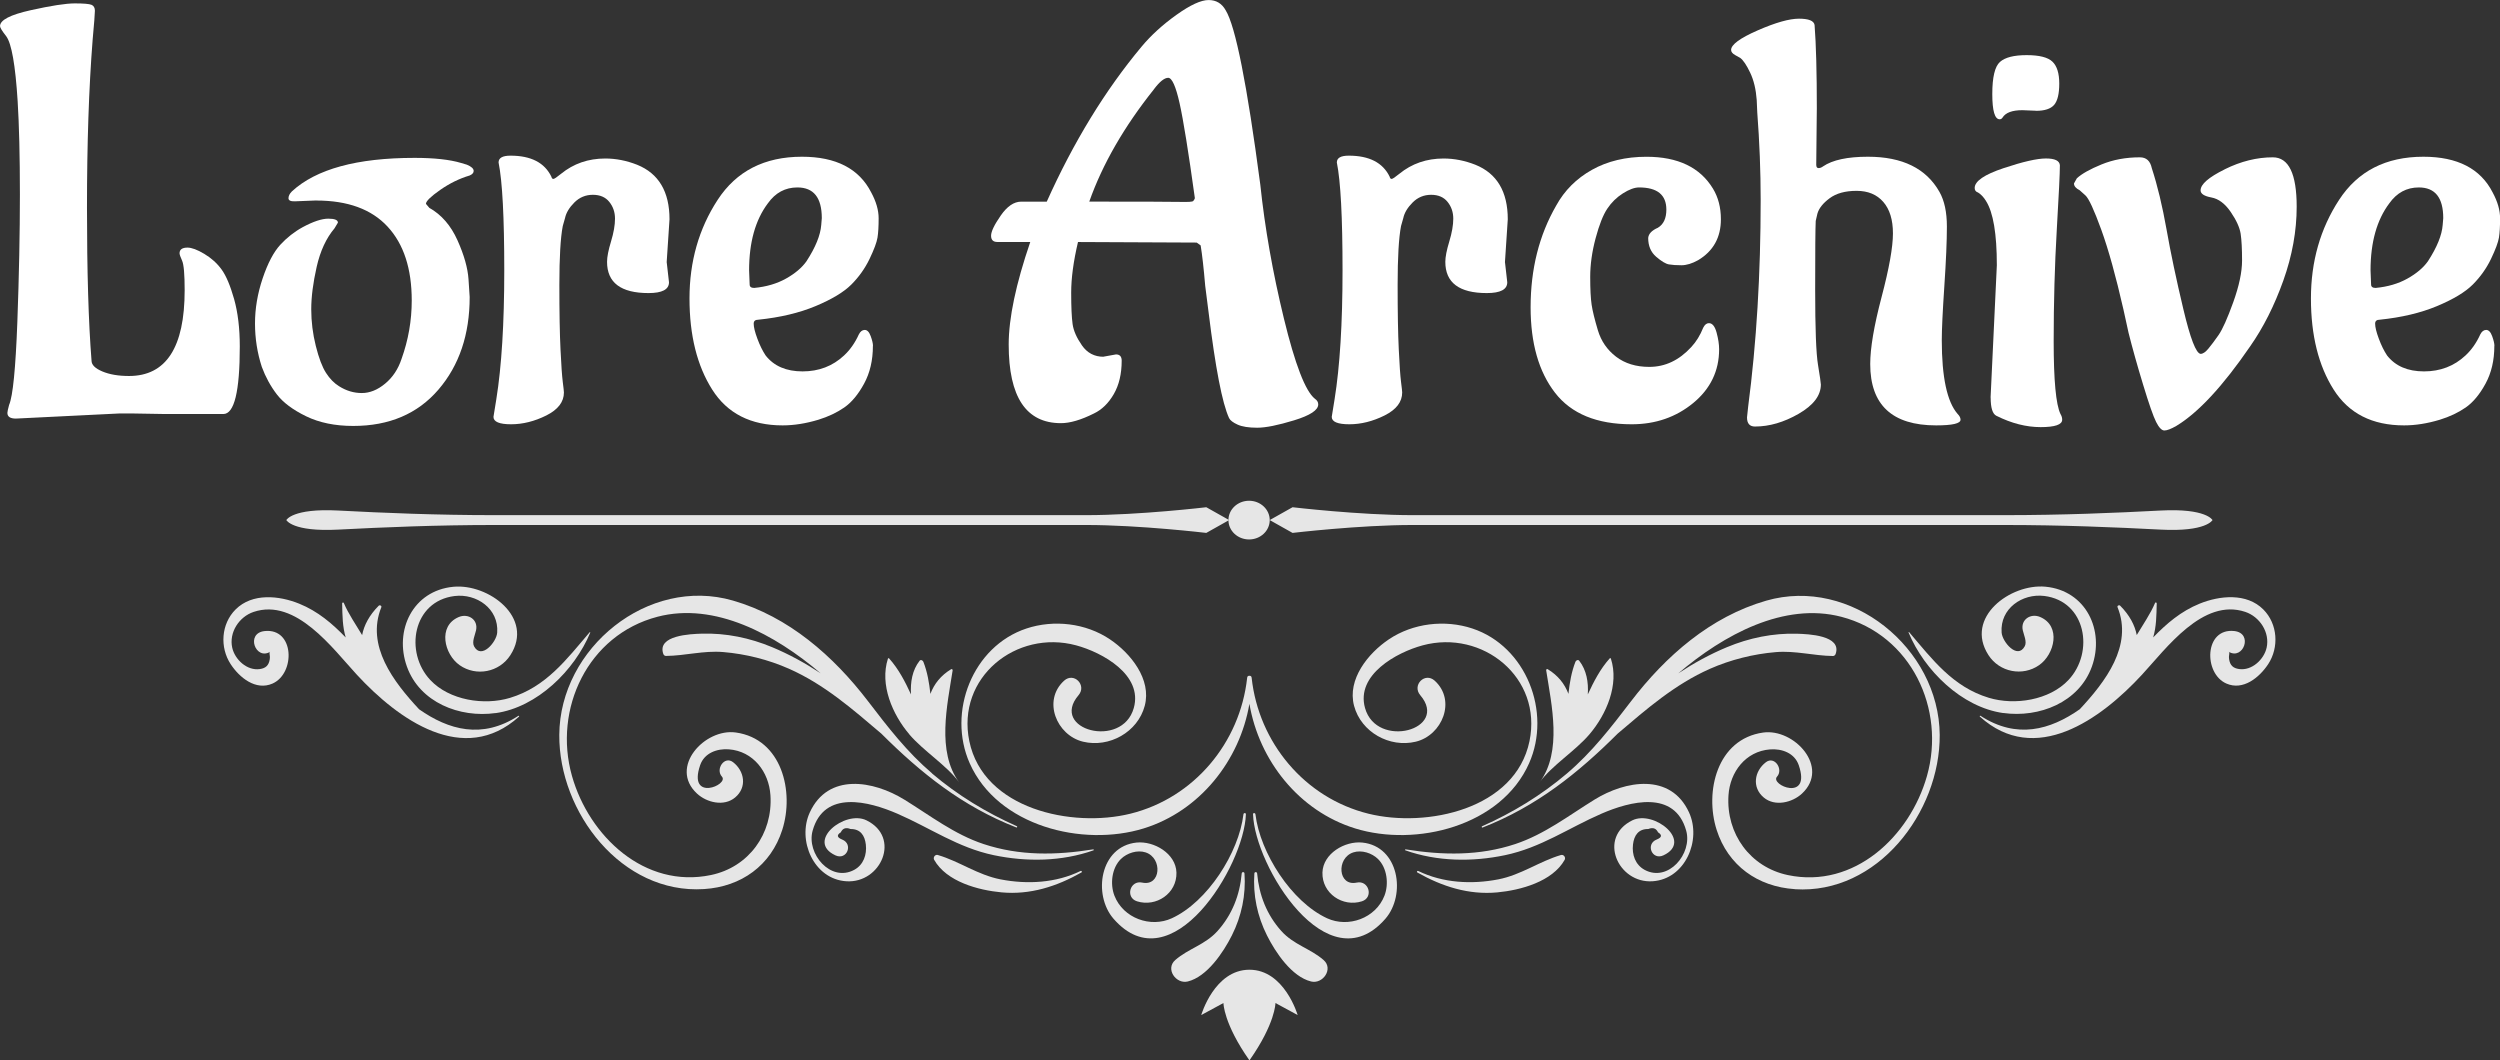
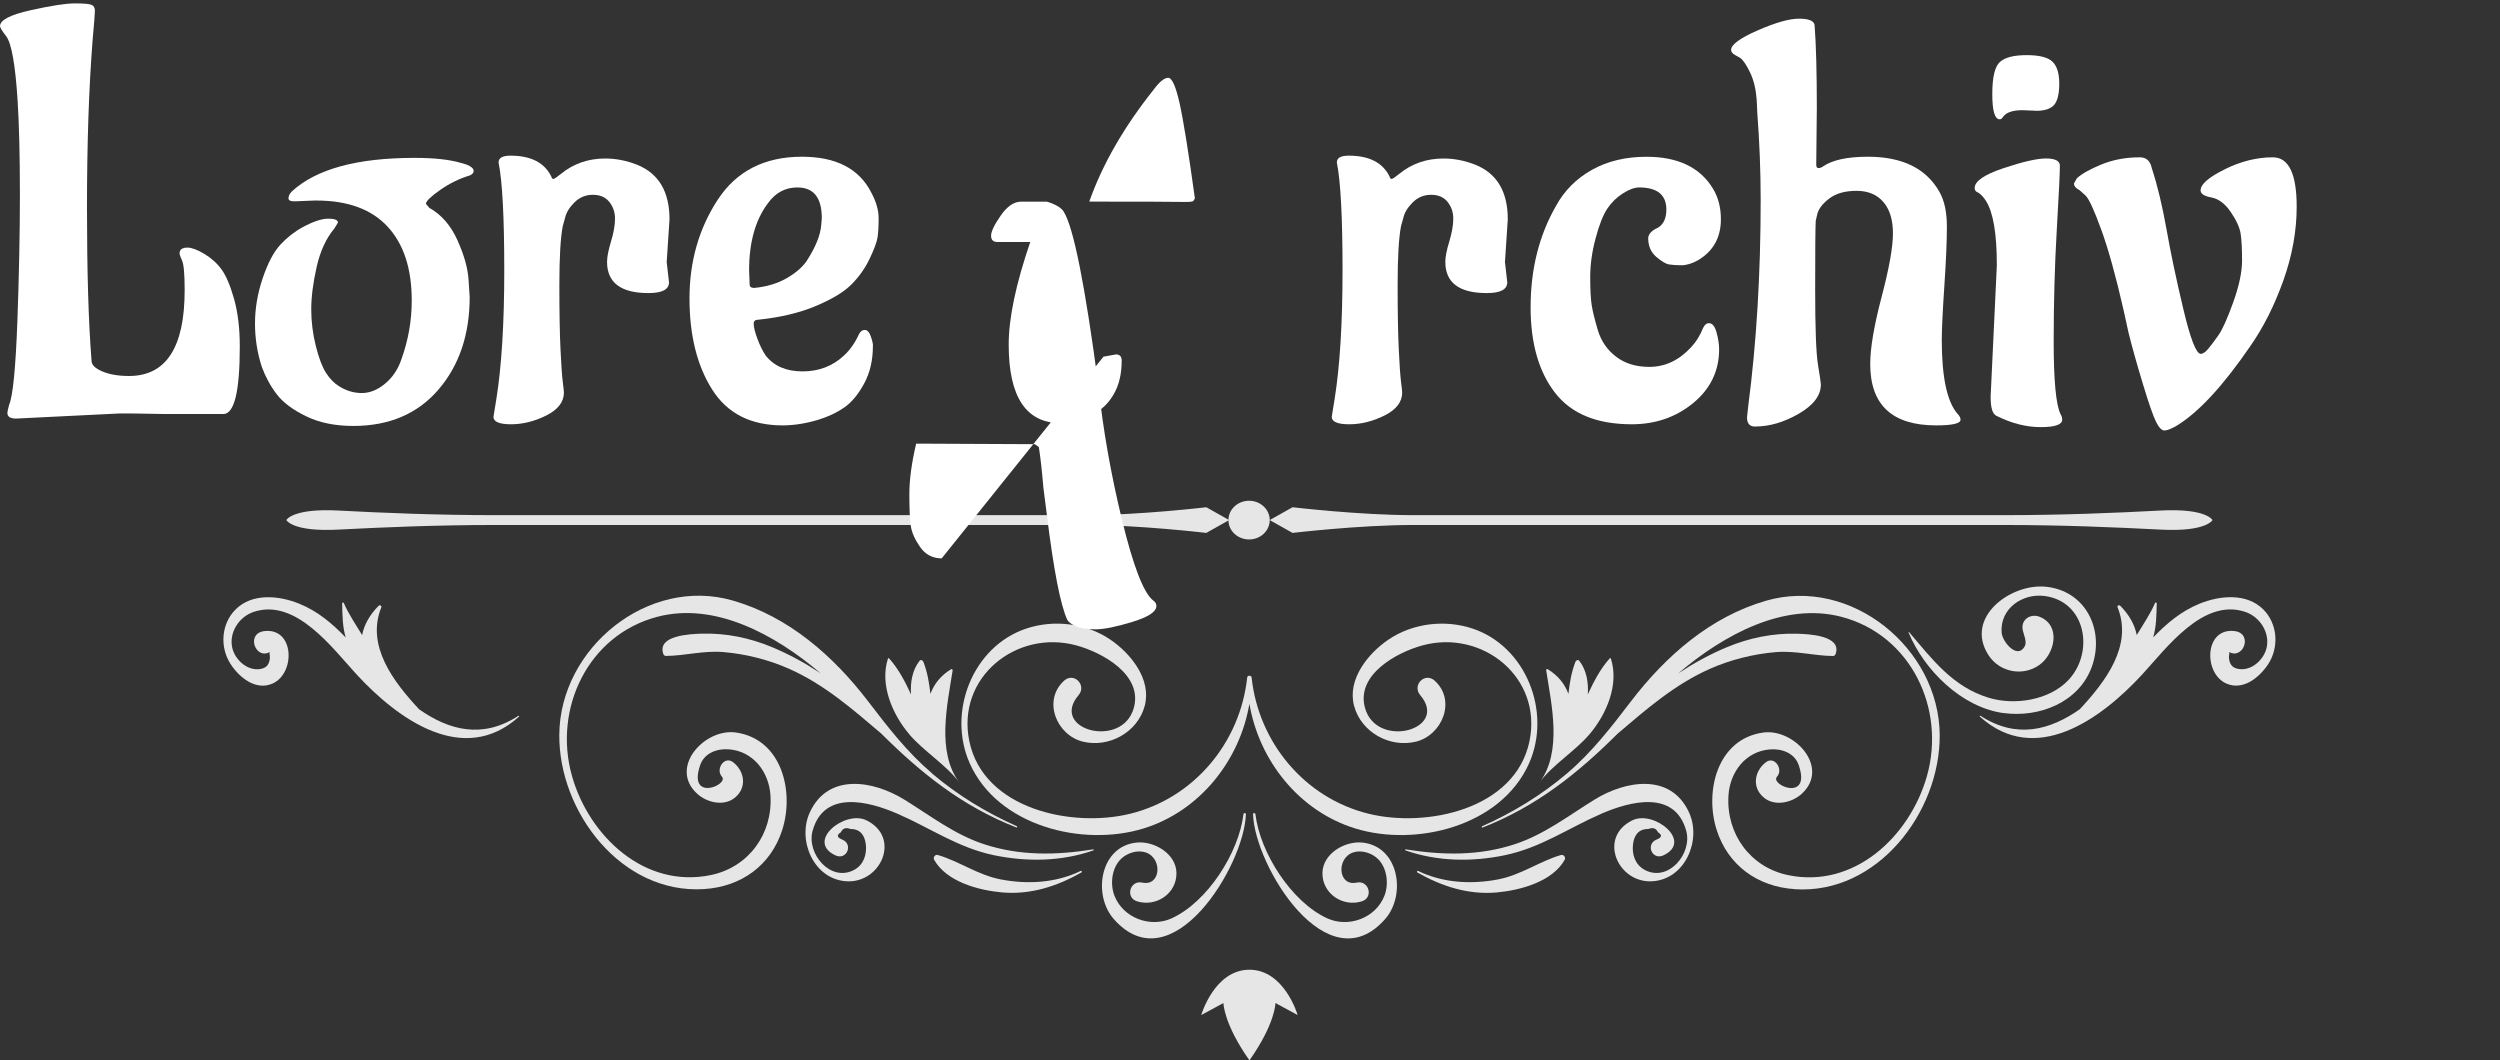
<svg xmlns="http://www.w3.org/2000/svg" viewBox="0 0 675.68 286.59">
  <rect x="0" y="0" width="675.68" height="286.59" fill="#333333" stroke="none" />
  <defs>
    <style>.d{fill:#fff;}.e{fill:#e6e6e6;}</style>
  </defs>
  <g id="a" />
  <g id="b">
    <g id="c">
      <g>
        <path class="e" d="M244.43,216.12c6.99,4.32,13.51,9.39,21.4,12,9.74,3.23,19.6,3.05,29.62,1.44,.18-.03,.25,.21,.07,.27-8.59,3.03-18.06,3.15-26.93,1.3-9.67-2.02-17.16-7.35-26.05-11.21-7.74-3.36-19.81-6.51-22.91,4.59-1.74,6.22,4.87,14.02,11.23,10.59,2.53-1.36,3.46-4.11,3.15-6.85-.29-2.5-1.5-4.22-4.14-4.19-1.23-.5-2.11-.21-2.63,.89-1.15,.73-1.04,1.38,.34,1.94,3.13,1.22,1.3,5.74-1.81,4.28-8.08-3.78,2.59-12.32,8.41-9.46,9.4,4.61,3.94,17.09-5.46,16.47-8.84-.58-13.3-11.12-9.86-18.6,4.95-10.78,17.22-8.62,25.56-3.46Z" />
-         <path class="e" d="M133.94,192.72c-9.69,1.36-20.48-2.85-23.96-12.55-3.51-9.78,1.59-20.53,12.54-21.58,9.43-.91,21.98,8.3,15.42,18.48-2.98,4.63-9.24,5.84-13.71,2.71-4.18-2.93-5.99-10.57-.25-13.01,2.54-1.08,5.32,.68,4.68,3.6-.26,1.2-1.18,3.11-.53,4.32,1.98,3.67,6.07-1.18,6.25-3.71,.46-6.49-5.6-10.62-11.53-9.89-11.29,1.39-13.61,15.18-6.55,22.7,5.14,5.48,14.54,6.94,21.52,4.83,9.77-2.95,15.29-10.4,21.55-17.74,.06-.07,.19,0,.16,.09-4.25,10.23-14.34,20.19-25.6,21.77Z" />
        <path class="e" d="M307.18,227.72c4.72-.48,10.63,2.97,10.78,8.1,.16,5.67-5.5,9.41-10.66,7.78-3.23-1.02-1.91-5.77,1.4-5.06,5.08,1.09,5.57-6.63,.93-8.16-2.26-.74-5.03,.17-6.68,1.78-2.48,2.43-2.97,6.77-1.75,9.92,2.38,6.11,9.78,8.73,15.49,6.11,9.66-4.43,18.14-17.71,19.38-28.12,.05-.41,.67-.43,.66,0-.45,13.95-20.13,46.18-35.76,28.26-5.67-6.5-3.7-19.59,6.22-20.61Z" />
-         <path class="e" d="M329.06,251.63c3.94-4.39,6.03-9.72,6.54-15.56,.04-.48,.72-.49,.75,0,.41,5.82-.79,11.53-3.41,16.75-2.31,4.6-6.72,11.18-11.93,12.45-3.17,.77-6.12-3.41-3.37-5.8,3.57-3.11,8.07-4.11,11.42-7.84Z" />
        <path class="e" d="M113.27,191.7c7.97,5.59,17.03,8.15,26.83,1.77,.13-.09,.29,.11,.17,.22-14.96,13.5-32.64,.78-43.82-11.33-6.57-7.11-16.45-20.8-27.9-16.98-3.94,1.32-6.71,5.56-5.78,9.7,.71,3.16,3.99,6.26,7.46,5.75,1.58-.23,2.39-.98,2.66-2.56,.23-1.32-.33-1.83,.14-2.12-3.93,2.41-6.76-5.02-1.51-5.59,8.1-.87,8.37,11.44,2.13,14.19-4.53,1.99-8.93-1.62-11.3-5.23-2.99-4.55-2.6-10.88,1.32-14.8,4.52-4.52,11.77-3.76,17.2-1.56,5.05,2.05,8.94,5.38,12.56,9.13-.87-2.98-.88-5.78-.96-9.22,0-.22,.34-.34,.44-.12,1.26,2.99,3.27,5.85,4.96,8.7,.52-2.68,1.93-5.37,4.48-7.94,.28-.28,.87,0,.71,.41-4.21,10.41,3.3,20.16,10.21,27.58Z" />
        <path class="e" d="M245.77,198.47c-4.57-5.36-8.05-13.43-5.79-20.45,.04-.13,.21-.19,.31-.08,2.6,2.9,4.33,6.28,5.93,9.75-.21-3.32,.34-6.57,2.32-9.1,.31-.4,.87-.1,1.02,.27,1.09,2.79,1.58,5.72,1.9,8.68,1-2.69,2.82-4.99,5.6-6.67,.23-.14,.45,.09,.41,.32-1.46,9.44-4.35,21.89,1.73,30.22-3.31-4.54-9.6-8.42-13.45-12.94Z" />
        <path class="e" d="M253.49,231.09c5.86,1.73,10.75,5.38,16.93,6.58,7.23,1.4,14.97,.98,21.63-2.27,.27-.13,.5,.25,.24,.4-6.67,3.78-13.87,6.1-21.6,5.38-6.29-.58-14.88-2.89-18.21-8.79-.37-.66,.25-1.53,1.01-1.31Z" />
        <path class="e" d="M251.91,209.05c6.91,5.87,14.65,10.58,22.92,14.25,.19,.09,.05,.42-.14,.34-14.64-5.73-25.86-14.76-36.52-25.39-7.79-6.62-15.45-13.32-24.96-17.52-5.55-2.45-11.71-4-17.76-4.5-5.3-.44-10.26,1-15.46,1.05-.35,0-.61-.24-.72-.55-1.76-5.07,7.49-5.38,10.39-5.47,6.54-.2,12.97,1.13,19,3.64,4.56,1.9,8.96,4.31,13.15,7.08-12.34-10.51-28.64-19.34-44.11-15.29-18.84,4.92-28.23,24.94-23.11,43.03,4.61,16.28,19.66,30.54,37.59,26.77,10.16-2.13,16.73-11.13,16.05-21.55-.41-6.33-4.64-11.92-11.25-12.42-3.17-.24-6.62,.98-7.75,4.29-3.42,10.03,7.91,5.31,5.88,3.08-1.79-1.96,.66-5.7,3.01-3.9,3.1,2.38,3.86,6.8,.56,9.55-3,2.51-7.67,1.39-10.32-1.08-7.64-7.11,2.12-17.67,10.51-16.49,12.47,1.75,15.85,15.99,12.56,26.3-3.08,9.66-11.11,15.38-21.13,16.02-22.28,1.44-39.28-20.77-39.14-41.69,.15-23.47,24.03-42.9,46.91-36.29,15.08,4.35,27.18,14.98,36.53,27.2,5.35,7,10.59,13.79,17.33,19.52Z" />
        <path class="e" d="M337.69,262.09c9.47,0,13.03,12.25,13.03,12.25l-6-3.25s0,5.5-7.03,15.5c-7.03-10-7.03-15.5-7.03-15.5l-6,3.25s3.55-12.25,13.03-12.25Z" />
        <path class="e" d="M366.26,223.9c-15.17-4.69-25.97-18.35-28.58-33.69-2.6,15.34-13.41,29-28.58,33.69-16.46,5.09-39.46-.6-47.01-17.6-6.15-13.85,.79-31.63,15.35-36.44,7.42-2.45,16.03-1.45,22.54,2.93,5.58,3.74,11.32,10.81,9.41,17.98-1.9,7.12-9.6,11.39-16.67,9.69-7.15-1.72-11.02-11.11-5.13-16.48,2.66-2.42,6.21,1.22,3.91,3.91-7.93,9.31,11.78,14.68,14.93,3.47,2.53-8.99-8.54-15.04-15.57-16.94-16.18-4.37-32.42,8.69-28.88,25.89,3.8,18.43,27.81,23.5,43.53,19.61,17.24-4.26,29.64-19.22,31.56-36.7,0-.42,.3-.6,.61-.58,.31-.02,.61,.16,.61,.58,1.91,17.48,14.32,32.44,31.56,36.7,15.72,3.89,39.73-1.19,43.53-19.61,3.54-17.2-12.7-30.26-28.88-25.89-7.03,1.9-18.09,7.95-15.57,16.94,3.15,11.21,22.86,5.84,14.93-3.47-2.3-2.7,1.25-6.33,3.91-3.91,5.89,5.37,2.02,14.76-5.13,16.48-7.07,1.7-14.77-2.57-16.67-9.69-1.91-7.18,3.83-14.24,9.41-17.98,6.51-4.37,15.12-5.38,22.54-2.93,14.56,4.81,21.5,22.6,15.35,36.44-7.55,17-30.55,22.69-47.01,17.6Z" />
        <path class="e" d="M379.92,229.56c10.02,1.61,19.88,1.79,29.62-1.44,7.89-2.62,14.41-7.68,21.4-12,8.34-5.16,20.62-7.32,25.56,3.46,3.43,7.48-1.02,18.02-9.86,18.6-9.4,.62-14.86-11.86-5.46-16.47,5.81-2.85,16.48,5.68,8.41,9.46-3.1,1.45-4.94-3.07-1.81-4.28,1.38-.56,1.5-1.21,.34-1.94-.52-1.09-1.39-1.39-2.63-.89-2.64-.04-3.85,1.68-4.14,4.19-.32,2.73,.62,5.48,3.15,6.85,6.36,3.43,12.97-4.37,11.23-10.59-3.1-11.1-15.18-7.95-22.91-4.59-8.88,3.86-16.38,9.19-26.05,11.21-8.87,1.86-18.34,1.73-26.93-1.3-.17-.06-.1-.3,.07-.27Z" />
        <path class="e" d="M541.43,192.72c-11.26-1.58-21.34-11.54-25.6-21.77-.04-.09,.1-.16,.16-.09,6.27,7.34,11.78,14.79,21.55,17.74,6.99,2.11,16.38,.66,21.52-4.83,7.05-7.52,4.74-21.31-6.55-22.7-5.94-.73-12,3.4-11.53,9.89,.18,2.52,4.27,7.38,6.25,3.71,.66-1.22-.27-3.12-.53-4.32-.64-2.91,2.15-4.68,4.68-3.6,5.75,2.44,3.93,10.09-.25,13.01-4.47,3.13-10.73,1.92-13.71-2.71-6.55-10.18,5.99-19.38,15.42-18.48,10.95,1.05,16.05,11.8,12.54,21.58-3.48,9.71-14.28,13.91-23.96,12.55Z" />
        <path class="e" d="M613.02,179.51c-2.37,3.6-6.78,7.22-11.3,5.23-6.24-2.74-5.97-15.06,2.13-14.19,5.25,.57,2.42,8-1.51,5.59,.47,.28-.09,.8,.14,2.12,.27,1.58,1.08,2.33,2.66,2.56,3.47,.51,6.75-2.59,7.46-5.75,.93-4.13-1.84-8.38-5.78-9.7-11.44-3.82-21.33,9.87-27.9,16.98-11.18,12.11-28.86,24.84-43.82,11.33-.12-.11,.04-.31,.17-.22,9.8,6.38,18.86,3.82,26.83-1.77,6.91-7.42,14.43-17.18,10.21-27.58-.16-.41,.43-.69,.71-.41,2.55,2.57,3.96,5.26,4.48,7.94,1.69-2.85,3.7-5.71,4.96-8.7,.09-.22,.44-.1,.44,.12-.08,3.44-.09,6.24-.96,9.22,3.62-3.75,7.51-7.08,12.56-9.13,5.43-2.2,12.69-2.95,17.2,1.56,3.92,3.92,4.3,10.26,1.32,14.8Z" />
        <path class="e" d="M338.65,220.07c-.01-.43,.61-.41,.66,0,1.24,10.4,9.72,23.68,19.38,28.12,5.72,2.62,13.12,0,15.49-6.11,1.22-3.15,.73-7.49-1.75-9.92-1.64-1.61-4.42-2.52-6.68-1.78-4.64,1.53-4.15,9.25,.93,8.16,3.3-.71,4.63,4.04,1.4,5.06-5.16,1.64-10.82-2.11-10.66-7.78,.15-5.13,6.06-8.58,10.78-8.1,9.91,1.01,11.89,14.1,6.22,20.61-15.63,17.93-35.32-14.3-35.76-28.26Z" />
-         <path class="e" d="M342.43,252.82c-2.62-5.22-3.82-10.93-3.41-16.75,.03-.49,.71-.48,.75,0,.52,5.84,2.6,11.17,6.54,15.56,3.35,3.73,7.85,4.73,11.42,7.84,2.74,2.39-.21,6.57-3.37,5.8-5.22-1.27-9.63-7.85-11.93-12.45Z" />
        <path class="e" d="M416.16,211.4c6.09-8.34,3.2-20.79,1.73-30.22-.04-.23,.18-.46,.41-.32,2.78,1.68,4.6,3.98,5.6,6.67,.33-2.96,.81-5.89,1.9-8.68,.15-.37,.71-.67,1.02-.27,1.98,2.54,2.53,5.79,2.32,9.1,1.61-3.47,3.34-6.85,5.93-9.75,.1-.11,.27-.04,.31,.08,2.27,7.02-1.22,15.09-5.79,20.45-3.85,4.52-10.13,8.4-13.45,12.94Z" />
        <path class="e" d="M383.31,235.4c6.66,3.25,14.4,3.67,21.63,2.27,6.18-1.2,11.07-4.85,16.93-6.58,.76-.22,1.38,.65,1.01,1.31-3.33,5.89-11.92,8.2-18.21,8.79-7.73,.72-14.93-1.6-21.6-5.38-.27-.15-.03-.54,.24-.4Z" />
        <path class="e" d="M485.09,240.31c-10.02-.65-18.05-6.37-21.13-16.02-3.29-10.32,.1-24.55,12.56-26.3,8.38-1.18,18.14,9.39,10.51,16.49-2.65,2.46-7.32,3.58-10.32,1.08-3.3-2.75-2.55-7.17,.56-9.55,2.35-1.8,4.8,1.94,3.01,3.9-2.04,2.24,9.3,6.95,5.88-3.08-1.13-3.32-4.58-4.53-7.75-4.29-6.61,.5-10.85,6.09-11.25,12.42-.67,10.42,5.9,19.41,16.05,21.55,17.93,3.77,32.98-10.5,37.59-26.77,5.13-18.09-4.26-38.1-23.11-43.03-15.47-4.04-31.77,4.79-44.11,15.29,4.19-2.77,8.58-5.18,13.15-7.08,6.02-2.51,12.45-3.84,19-3.64,2.9,.09,12.15,.41,10.39,5.47-.11,.31-.38,.55-.72,.55-5.21-.06-10.17-1.5-15.46-1.05-6.05,.51-12.21,2.05-17.76,4.5-9.51,4.2-17.18,10.9-24.96,17.52-10.66,10.63-21.88,19.66-36.52,25.39-.2,.08-.34-.26-.14-.34,8.28-3.67,16.01-8.38,22.92-14.25,6.75-5.73,11.98-12.52,17.33-19.52,9.35-12.22,21.45-22.85,36.53-27.2,22.87-6.6,46.75,12.83,46.91,36.29,.13,20.92-16.87,43.13-39.14,41.69Z" />
      </g>
      <g>
        <path class="e" d="M326.03,137.09s-18.08,2.14-32.47,2.14H133.69c-15.62,0-30-.6-42.33-1.25-12.33-.64-13.97,2.58-13.97,2.58,0,0,1.64,3.22,13.97,2.58,12.33-.64,26.71-1.25,42.33-1.25h159.87c14.38,0,32.47,2.14,32.47,2.14l6.17-3.47-6.17-3.47Z" />
        <path class="e" d="M349.34,137.09s18.08,2.14,32.47,2.14h159.87c15.62,0,30-.6,42.33-1.25,12.33-.64,13.97,2.58,13.97,2.58,0,0-1.64,3.22-13.97,2.58-12.33-.64-26.71-1.25-42.33-1.25h-159.87c-14.38,0-32.47,2.14-32.47,2.14l-6.17-3.47,6.17-3.47Z" />
        <path class="e" d="M343.17,140.57c0,2.89-2.5,5.23-5.58,5.23s-5.58-2.34-5.58-5.23,2.5-5.23,5.58-5.23,5.58,2.34,5.58,5.23Z" />
      </g>
      <g>
        <path class="d" d="M44.67,111.9l-8.75-.15h-3.68l-27.94,1.38c-1.54,0-2.3-.51-2.3-1.54,0-.31,.15-1.02,.46-2.15,1.02-2.35,1.76-9.82,2.23-22.41,.46-12.59,.69-24.07,.69-34.46s-.21-18.8-.61-25.25c-.61-9.72-1.64-15.55-3.07-17.5-1.13-1.43-1.69-2.35-1.69-2.76,0-1.64,2.76-3.07,8.29-4.3,5.53-1.23,9.49-1.84,11.9-1.84s3.91,.13,4.53,.38c.61,.26,.92,.79,.92,1.61s-.21,3.43-.61,7.83c-1.02,13-1.53,28.12-1.53,45.36s.41,31.03,1.23,41.37c0,1.13,.97,2.1,2.92,2.92,1.94,.82,4.35,1.23,7.21,1.23,10.03,0,15.04-7.73,15.04-23.18,0-4.3-.23-6.96-.69-7.98-.46-1.02-.69-1.69-.69-2,0-1.02,.71-1.54,2.15-1.54,1.12,0,2.63,.56,4.53,1.69,1.89,1.13,3.45,2.53,4.68,4.22,1.23,1.69,2.35,4.35,3.38,7.98,1.02,3.63,1.54,7.91,1.54,12.82,0,12.18-1.48,18.27-4.45,18.27h-15.66Z" />
        <path class="d" d="M85.5,54.18c-2.66,.1-4.58,.18-5.76,.23-1.18,.05-1.77-.23-1.77-.84s.31-1.23,.92-1.84c6.55-6.04,17.6-9.06,33.16-9.06,5.32,0,9.52,.46,12.59,1.38l1.54,.46c1.23,.51,1.84,1.07,1.84,1.69,0,.51-.36,.92-1.08,1.23-2.76,.82-5.42,2.12-7.98,3.91-2.56,1.79-3.84,3.05-3.84,3.76l.92,1.08c3.27,1.84,5.81,4.76,7.6,8.75,1.79,3.99,2.79,7.52,2.99,10.59l.31,4.76c0,10.13-2.82,18.47-8.44,25.02-5.63,6.55-13.3,9.82-23.02,9.82-4.91,0-9.16-.87-12.74-2.61-3.58-1.74-6.22-3.71-7.91-5.91-1.69-2.2-3.05-4.68-4.07-7.44-1.23-3.79-1.84-7.7-1.84-11.74s.69-8.11,2.07-12.2c1.38-4.09,2.97-7.11,4.76-9.06,1.79-1.94,3.81-3.53,6.06-4.76,2.86-1.54,5.17-2.3,6.91-2.3s2.61,.36,2.61,1.07l-.92,1.54c-2.25,2.66-3.86,6.14-4.83,10.44-.97,4.3-1.46,8.11-1.46,11.44s.41,6.63,1.23,9.9c.82,3.28,1.74,5.71,2.76,7.29,1.02,1.59,2.2,2.79,3.53,3.61,1.94,1.23,3.99,1.84,6.14,1.84s4.25-.84,6.29-2.53c2.05-1.69,3.53-3.91,4.45-6.68,1.84-5.12,2.76-10.38,2.76-15.81,0-8.6-2.17-15.25-6.52-19.95-4.35-4.71-10.77-7.06-19.26-7.06Z" />
        <path class="d" d="M180.2,70.92l.61,5.37c0,1.95-1.84,2.92-5.53,2.92-7.47,0-11.21-2.81-11.21-8.44,0-1.33,.36-3.17,1.08-5.53,.71-2.35,1.07-4.4,1.07-6.14s-.51-3.25-1.54-4.53c-1.02-1.28-2.51-1.92-4.45-1.92s-3.61,.69-4.99,2.07c-1.38,1.38-2.23,2.79-2.53,4.22l-.61,2.15c-.61,3.17-.92,8.47-.92,15.89s.1,13.25,.31,17.5c.2,4.25,.41,7.16,.61,8.75,.2,1.59,.31,2.53,.31,2.84,0,2.56-1.59,4.63-4.76,6.22-3.17,1.58-6.35,2.38-9.52,2.38s-4.76-.67-4.76-2l.77-4.76c1.43-8.9,2.15-20.52,2.15-34.84s-.51-24.05-1.54-29.16c0-1.23,1.07-1.84,3.22-1.84,5.53,0,9.21,1.89,11.05,5.68,.1,.41,.28,.61,.54,.61s.94-.46,2.07-1.38c3.38-2.76,7.37-4.14,11.97-4.14,2.86,0,5.73,.56,8.6,1.69,5.83,2.36,8.75,7.27,8.75,14.74l-.77,11.67Z" />
        <path class="d" d="M235.92,93.48c0,3.89-.79,7.29-2.38,10.21-1.59,2.92-3.38,5.07-5.37,6.45-2,1.38-4.32,2.48-6.98,3.3-3.38,1.02-6.6,1.53-9.67,1.53-8.6,0-14.94-3.22-19.03-9.67-4.09-6.45-6.14-14.66-6.14-24.64s2.53-18.85,7.6-26.63c5.07-7.78,12.66-11.67,22.79-11.67,9.21,0,15.45,3.22,18.73,9.67,1.33,2.46,2,4.78,2,6.98s-.1,3.94-.31,5.22c-.21,1.28-.92,3.2-2.15,5.76-1.23,2.56-2.87,4.86-4.91,6.91-2.05,2.05-5.27,3.99-9.67,5.83-4.4,1.84-9.57,3.07-15.5,3.68-.82,0-1.23,.36-1.23,1.07,0,.92,.33,2.28,1,4.07,.66,1.79,1.41,3.3,2.23,4.53,2.25,2.87,5.58,4.3,9.98,4.3s8.14-1.43,11.21-4.3c1.64-1.53,2.97-3.43,3.99-5.68,.41-.82,.95-1.23,1.61-1.23s1.2,.56,1.61,1.69c.41,1.13,.61,2,.61,2.61Zm-33.46-20.42l.15,3.84c0,.61,.41,.92,1.23,.92,3.27-.31,6.14-1.15,8.6-2.53,2.46-1.38,4.3-2.94,5.53-4.68,2.46-3.79,3.78-7.06,3.99-9.82l.15-1.84c0-5.53-2.2-8.29-6.6-8.29-3.28,0-5.94,1.43-7.98,4.3-3.38,4.5-5.07,10.54-5.07,18.11Z" />
-         <path class="d" d="M298.24,96.4l3.38-.61c1.02,0,1.54,.56,1.54,1.69,0,3.58-.72,6.6-2.15,9.06-1.43,2.46-3.22,4.2-5.37,5.22-3.48,1.74-6.45,2.61-8.9,2.61-4.71,0-8.24-1.77-10.59-5.3-2.35-3.53-3.53-8.85-3.53-15.96s1.94-16.35,5.83-27.71h-8.9c-1.13,0-1.69-.56-1.69-1.69s.87-2.94,2.61-5.45c1.74-2.51,3.58-3.76,5.53-3.76h6.91c7.26-16.17,15.81-30.14,25.63-41.9,2.56-3.07,5.7-5.93,9.44-8.6,3.73-2.66,6.62-3.99,8.67-3.99s3.58,.92,4.61,2.76c2.66,4.3,5.78,20.01,9.36,47.12,1.23,11.67,3.35,23.72,6.37,36.15,3.02,12.43,5.81,19.67,8.37,21.72,.61,.41,.92,.92,.92,1.54,0,1.54-2.18,2.97-6.52,4.3-4.35,1.33-7.67,2-9.98,2s-4.07-.28-5.3-.84c-1.23-.56-2-1.15-2.3-1.77-1.84-3.99-3.68-13.51-5.53-28.55l-.92-7.21c-.41-4.81-.82-8.44-1.23-10.9l-1.07-.77-32.08-.15c-1.23,5.22-1.84,9.77-1.84,13.66s.13,6.73,.38,8.52c.25,1.79,1.1,3.71,2.53,5.76,1.43,2.05,3.38,3.07,5.83,3.07Zm13.66-72.3c-8.08,10.13-13.92,20.26-17.5,30.39h.15c14.22,0,22.38,.03,24.48,.08,2.1,.05,3.25-.02,3.45-.23,.2-.2,.36-.46,.46-.77-1.74-12.59-3.12-21.16-4.14-25.71-1.02-4.55-2.05-6.83-3.07-6.83s-2.3,1.02-3.84,3.07Z" />
+         <path class="d" d="M298.24,96.4l3.38-.61c1.02,0,1.54,.56,1.54,1.69,0,3.58-.72,6.6-2.15,9.06-1.43,2.46-3.22,4.2-5.37,5.22-3.48,1.74-6.45,2.61-8.9,2.61-4.71,0-8.24-1.77-10.59-5.3-2.35-3.53-3.53-8.85-3.53-15.96s1.94-16.35,5.83-27.71h-8.9c-1.13,0-1.69-.56-1.69-1.69s.87-2.94,2.61-5.45c1.74-2.51,3.58-3.76,5.53-3.76h6.91s3.58,.92,4.61,2.76c2.66,4.3,5.78,20.01,9.36,47.12,1.23,11.67,3.35,23.72,6.37,36.15,3.02,12.43,5.81,19.67,8.37,21.72,.61,.41,.92,.92,.92,1.54,0,1.54-2.18,2.97-6.52,4.3-4.35,1.33-7.67,2-9.98,2s-4.07-.28-5.3-.84c-1.23-.56-2-1.15-2.3-1.77-1.84-3.99-3.68-13.51-5.53-28.55l-.92-7.21c-.41-4.81-.82-8.44-1.23-10.9l-1.07-.77-32.08-.15c-1.23,5.22-1.84,9.77-1.84,13.66s.13,6.73,.38,8.52c.25,1.79,1.1,3.71,2.53,5.76,1.43,2.05,3.38,3.07,5.83,3.07Zm13.66-72.3c-8.08,10.13-13.92,20.26-17.5,30.39h.15c14.22,0,22.38,.03,24.48,.08,2.1,.05,3.25-.02,3.45-.23,.2-.2,.36-.46,.46-.77-1.74-12.59-3.12-21.16-4.14-25.71-1.02-4.55-2.05-6.83-3.07-6.83s-2.3,1.02-3.84,3.07Z" />
        <path class="d" d="M406.76,70.92l.61,5.37c0,1.95-1.84,2.92-5.53,2.92-7.47,0-11.21-2.81-11.21-8.44,0-1.33,.36-3.17,1.08-5.53,.71-2.35,1.07-4.4,1.07-6.14s-.51-3.25-1.54-4.53c-1.02-1.28-2.51-1.92-4.45-1.92s-3.61,.69-4.99,2.07c-1.38,1.38-2.23,2.79-2.53,4.22l-.61,2.15c-.61,3.17-.92,8.47-.92,15.89s.1,13.25,.31,17.5c.2,4.25,.41,7.16,.61,8.75,.2,1.59,.31,2.53,.31,2.84,0,2.56-1.59,4.63-4.76,6.22-3.17,1.58-6.35,2.38-9.52,2.38s-4.76-.67-4.76-2l.77-4.76c1.43-8.9,2.15-20.52,2.15-34.84s-.51-24.05-1.54-29.16c0-1.23,1.07-1.84,3.22-1.84,5.53,0,9.21,1.89,11.05,5.68,.1,.41,.28,.61,.54,.61s.94-.46,2.07-1.38c3.38-2.76,7.37-4.14,11.97-4.14,2.86,0,5.73,.56,8.6,1.69,5.83,2.36,8.75,7.27,8.75,14.74l-.77,11.67Z" />
        <path class="d" d="M464.63,94.4c0,5.83-2.33,10.67-6.98,14.51-4.66,3.84-10.21,5.76-16.65,5.76-9.42,0-16.32-2.84-20.72-8.52-4.4-5.68-6.6-13.38-6.6-23.1,0-10.33,2.3-19.49,6.91-27.48,2.25-4.09,5.47-7.32,9.67-9.67,4.19-2.35,9.11-3.53,14.74-3.53,8.49,0,14.48,2.87,17.96,8.6,1.43,2.35,2.15,5.12,2.15,8.29,0,4.91-2.05,8.6-6.14,11.05-1.64,.92-3.15,1.38-4.53,1.38s-2.51-.08-3.38-.23c-.87-.15-2.02-.84-3.45-2.07-1.43-1.23-2.15-2.92-2.15-5.07,.1-1.12,.97-2.05,2.61-2.76,1.54-.92,2.3-2.56,2.3-4.91,0-3.99-2.46-5.99-7.37-5.99-1.23,0-2.69,.54-4.38,1.61-1.69,1.07-3.1,2.46-4.22,4.14-1.13,1.69-2.18,4.35-3.15,7.98-.97,3.63-1.46,7.11-1.46,10.44s.13,5.83,.38,7.52c.25,1.69,.82,3.99,1.69,6.91,.87,2.92,2.51,5.3,4.91,7.14,2.4,1.84,5.4,2.76,8.98,2.76,4.3,0,8.08-1.79,11.36-5.37,1.33-1.43,2.4-3.17,3.22-5.22,.41-.82,.92-1.23,1.54-1.23,.92,0,1.61,.84,2.07,2.53,.46,1.69,.69,3.2,.69,4.53Z" />
        <path class="d" d="M491.03,29.62l-.15,14.89c0,.61,.2,.92,.61,.92s.82-.15,1.23-.46c2.56-1.74,6.6-2.61,12.13-2.61,9.31,0,15.76,3.17,19.34,9.52,1.33,2.35,2,5.47,2,9.36s-.23,9.26-.69,16.12c-.46,6.86-.69,11.72-.69,14.58,0,10.03,1.43,16.68,4.3,19.96,.51,.51,.77,1.02,.77,1.54,0,1.02-2.2,1.53-6.6,1.53-11.87,0-17.81-5.53-17.81-16.58,0-4.3,1.02-10.33,3.07-18.11,2.05-7.78,3.07-13.51,3.07-17.19s-.87-6.52-2.61-8.52c-1.74-2-4.14-2.99-7.21-2.99s-5.5,.67-7.29,2c-1.79,1.33-2.89,2.71-3.3,4.14l-.46,2c-.1,1.95-.15,8.13-.15,18.57s.25,17.22,.77,20.34c.51,3.12,.77,4.89,.77,5.29,0,2.97-2,5.6-5.99,7.91-3.99,2.3-7.93,3.45-11.82,3.45-1.43,0-2.15-.82-2.15-2.46l.31-2.92c2.25-17.19,3.38-35.81,3.38-55.87,0-7.78-.31-15.66-.92-23.64l-.15-3.38c-.21-2.86-.79-5.32-1.77-7.37-.97-2.05-1.87-3.38-2.69-3.99l-1.38-.77c-.72-.41-1.08-.87-1.08-1.38,0-1.43,2.4-3.2,7.21-5.3,4.81-2.1,8.52-3.15,11.13-3.15s4.02,.56,4.22,1.69c.41,5.22,.61,12.84,.61,22.87Z" />
        <path class="d" d="M538,107.45l1.69-35.76c0-8.49-.97-14.28-2.92-17.35-.61-1.02-1.33-1.79-2.15-2.3-.61-.2-.92-.61-.92-1.23,0-1.84,2.61-3.63,7.83-5.37,5.22-1.74,9.03-2.61,11.44-2.61s3.66,.61,3.76,1.84c0,2.05-.28,7.85-.84,17.42-.56,9.57-.84,19.62-.84,30.16s.61,17.09,1.84,19.65c.31,.51,.46,1.02,.46,1.54,0,1.33-1.95,2-5.83,2s-7.88-1.02-11.97-3.07c-1.02-.51-1.53-2.15-1.53-4.91Zm12.28-77.52l-3.68-.15c-2.76,0-4.55,.67-5.37,2-.21,.31-.46,.46-.77,.46-1.33,0-2-2.28-2-6.83s.69-7.44,2.07-8.67c1.38-1.23,3.78-1.84,7.21-1.84s5.76,.59,6.98,1.77c1.23,1.18,1.84,3.15,1.84,5.91s-.46,4.68-1.38,5.76c-.92,1.07-2.56,1.61-4.91,1.61Z" />
        <path class="d" d="M601.31,45.74c4.35-2.15,8.67-3.22,12.97-3.22s6.45,4.45,6.45,13.35c0,6.55-1.2,13.2-3.61,19.96-2.41,6.75-5.4,12.69-8.98,17.8-7.37,10.75-14.02,17.91-19.95,21.49-1.43,.82-2.51,1.23-3.22,1.23s-1.46-.77-2.23-2.3c-.77-1.53-1.95-4.91-3.53-10.13-1.59-5.22-2.89-9.87-3.92-13.97l-1.38-6.29c-2.05-9-4.04-16.19-5.99-21.57-1.95-5.37-3.38-8.47-4.3-9.29l-1.54-1.38c-1.02-.51-1.54-1.12-1.54-1.84l.77-1.38c1.33-1.23,3.55-2.48,6.68-3.76,3.12-1.28,6.57-1.92,10.36-1.92,1.74,0,2.81,.97,3.22,2.92,1.54,4.71,2.86,10.23,3.99,16.58,1.12,6.35,2.63,13.51,4.53,21.49,1.89,7.98,3.45,12.03,4.68,12.13,.61,0,1.3-.46,2.07-1.38s1.69-2.15,2.76-3.68c1.08-1.54,2.4-4.5,3.99-8.9,1.58-4.4,2.38-8.16,2.38-11.28s-.13-5.53-.38-7.21c-.26-1.69-1.15-3.66-2.69-5.91-1.54-2.25-3.28-3.55-5.22-3.91-1.95-.36-2.92-1-2.92-1.92,0-1.64,2.17-3.53,6.52-5.68Z" />
-         <path class="d" d="M674.15,93.48c0,3.89-.79,7.29-2.38,10.21-1.59,2.92-3.38,5.07-5.37,6.45-2,1.38-4.32,2.48-6.98,3.3-3.38,1.02-6.6,1.53-9.67,1.53-8.6,0-14.94-3.22-19.03-9.67-4.09-6.45-6.14-14.66-6.14-24.64s2.53-18.85,7.6-26.63c5.07-7.78,12.66-11.67,22.79-11.67,9.21,0,15.45,3.22,18.73,9.67,1.33,2.46,2,4.78,2,6.98s-.1,3.94-.31,5.22c-.21,1.28-.92,3.2-2.15,5.76-1.23,2.56-2.87,4.86-4.91,6.91-2.05,2.05-5.27,3.99-9.67,5.83-4.4,1.84-9.57,3.07-15.5,3.68-.82,0-1.23,.36-1.23,1.07,0,.92,.33,2.28,1,4.07,.66,1.79,1.41,3.3,2.23,4.53,2.25,2.87,5.58,4.3,9.98,4.3s8.14-1.43,11.21-4.3c1.64-1.53,2.97-3.43,3.99-5.68,.41-.82,.95-1.23,1.61-1.23s1.2,.56,1.61,1.69c.41,1.13,.61,2,.61,2.61Zm-33.46-20.42l.15,3.84c0,.61,.41,.92,1.23,.92,3.27-.31,6.14-1.15,8.6-2.53,2.46-1.38,4.3-2.94,5.53-4.68,2.46-3.79,3.78-7.06,3.99-9.82l.15-1.84c0-5.53-2.2-8.29-6.6-8.29-3.28,0-5.94,1.43-7.98,4.3-3.38,4.5-5.07,10.54-5.07,18.11Z" />
      </g>
    </g>
  </g>
</svg>